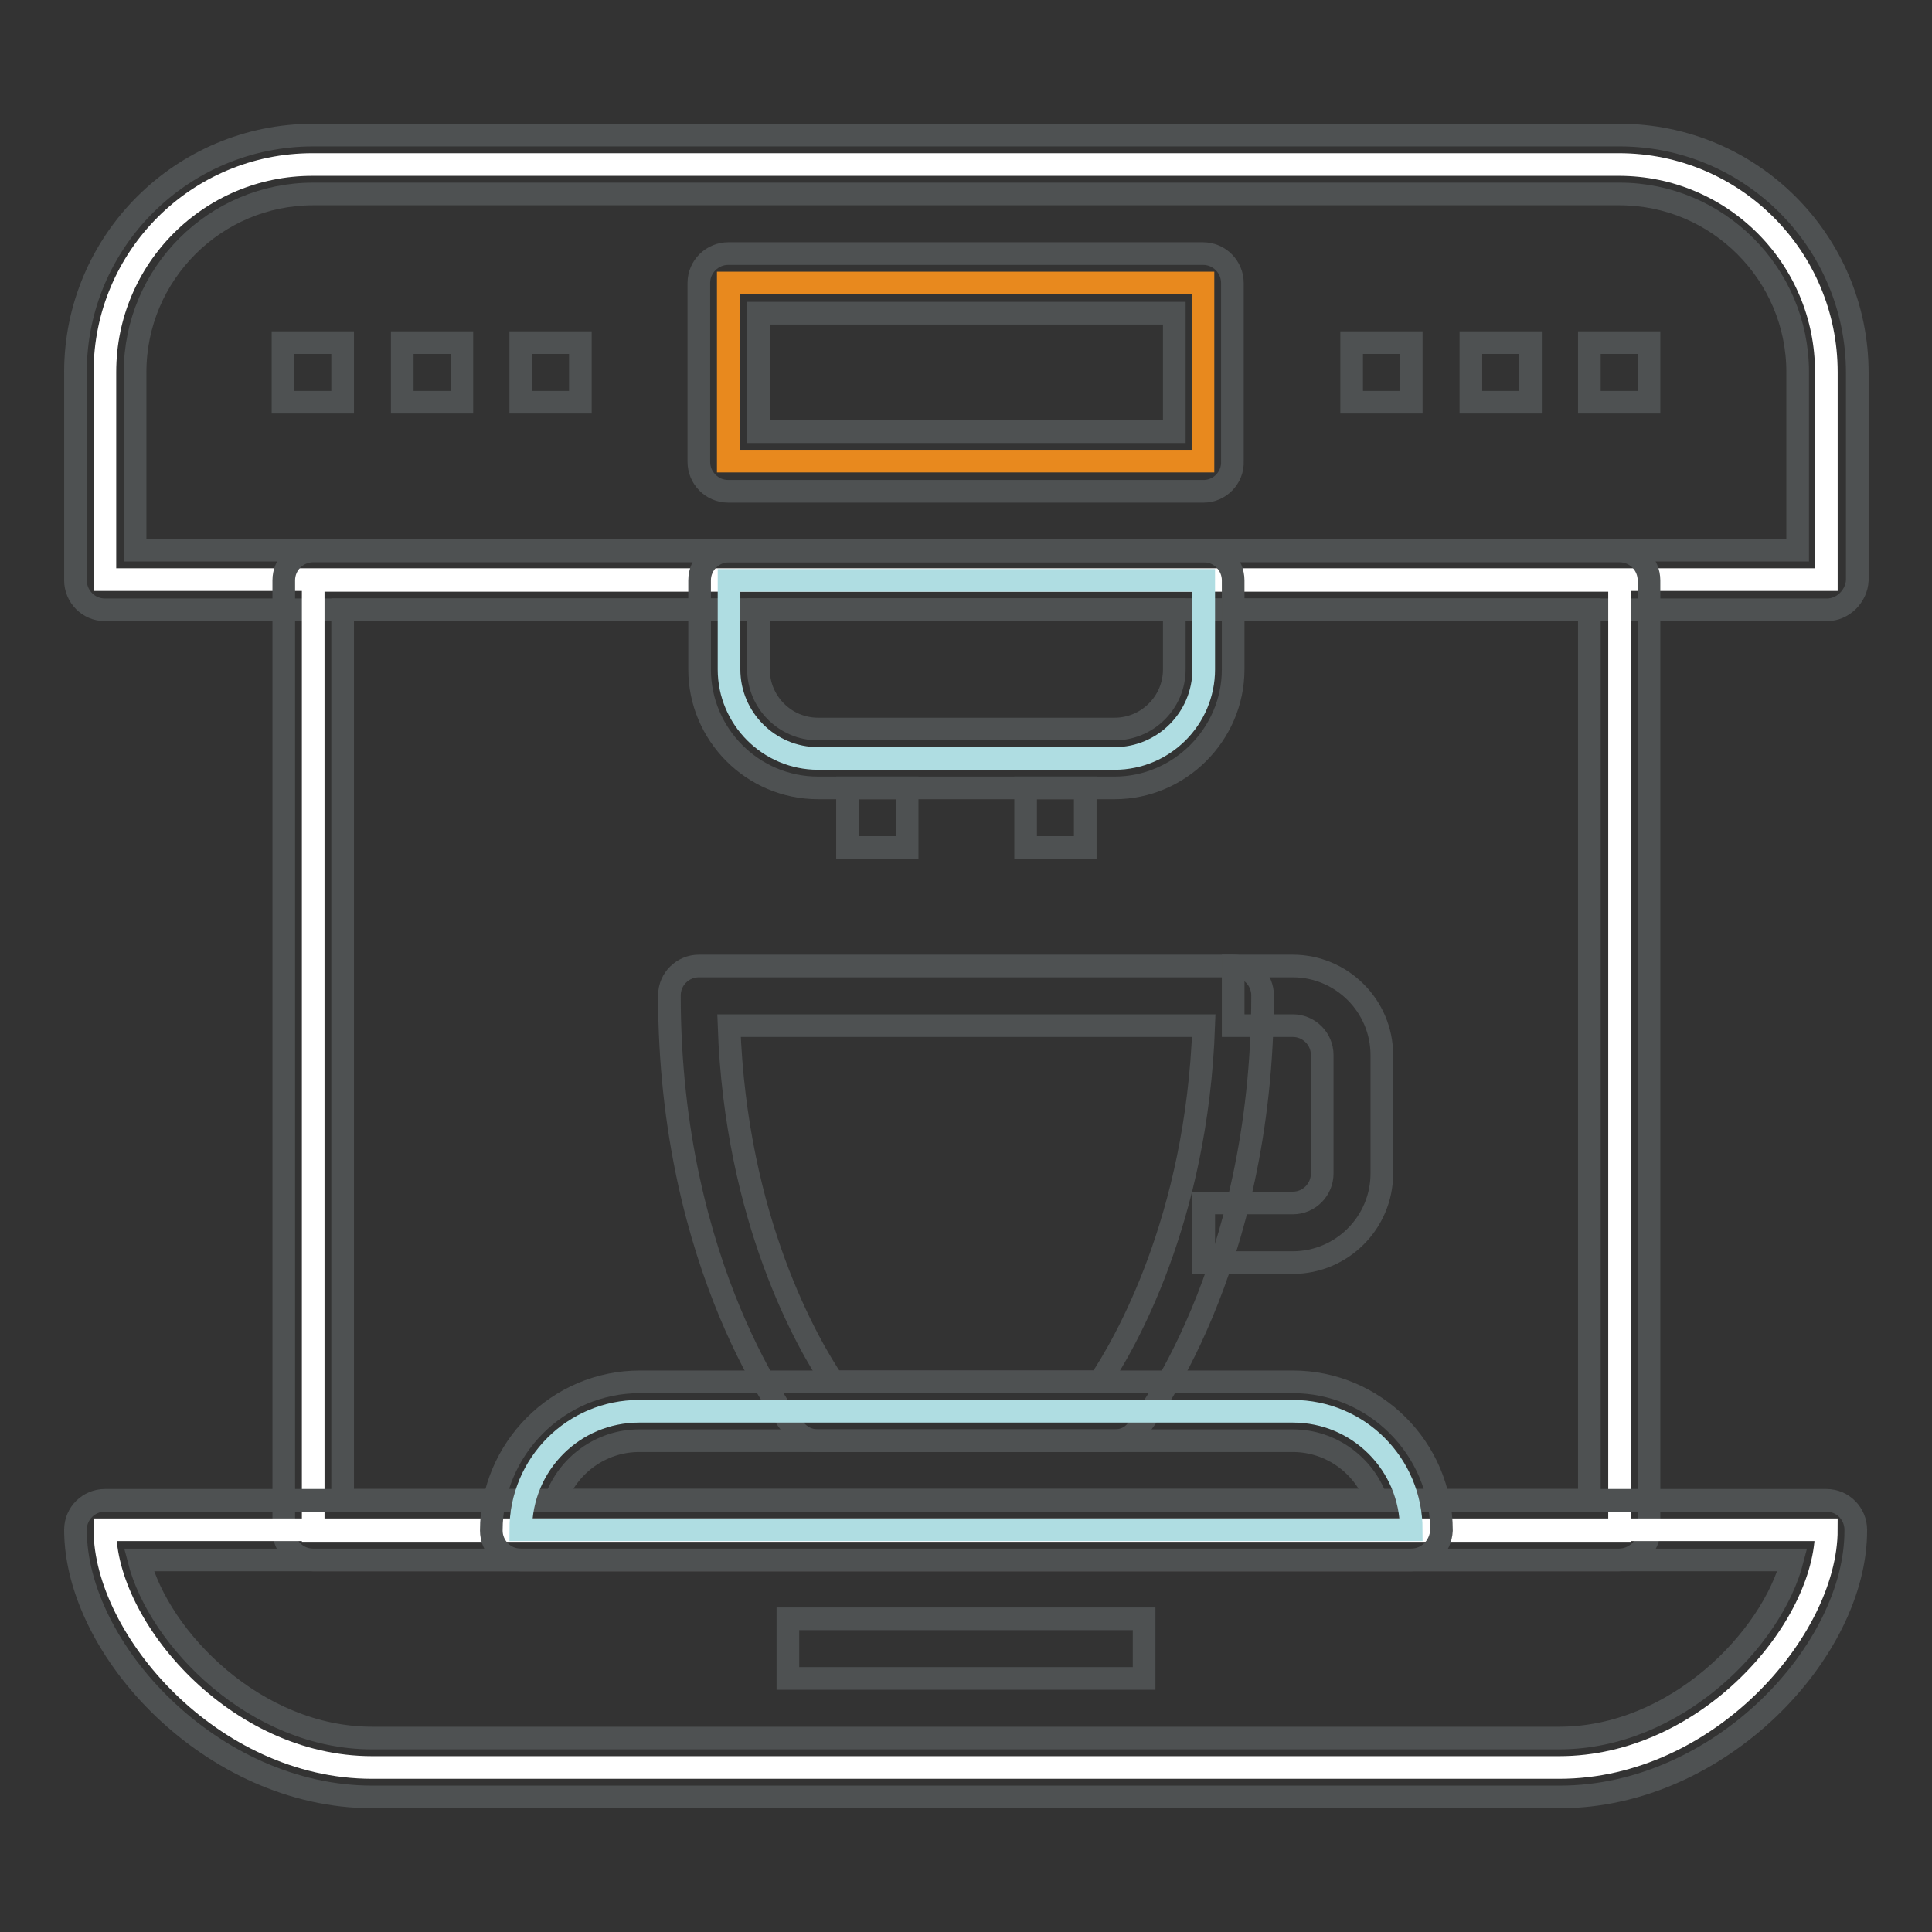
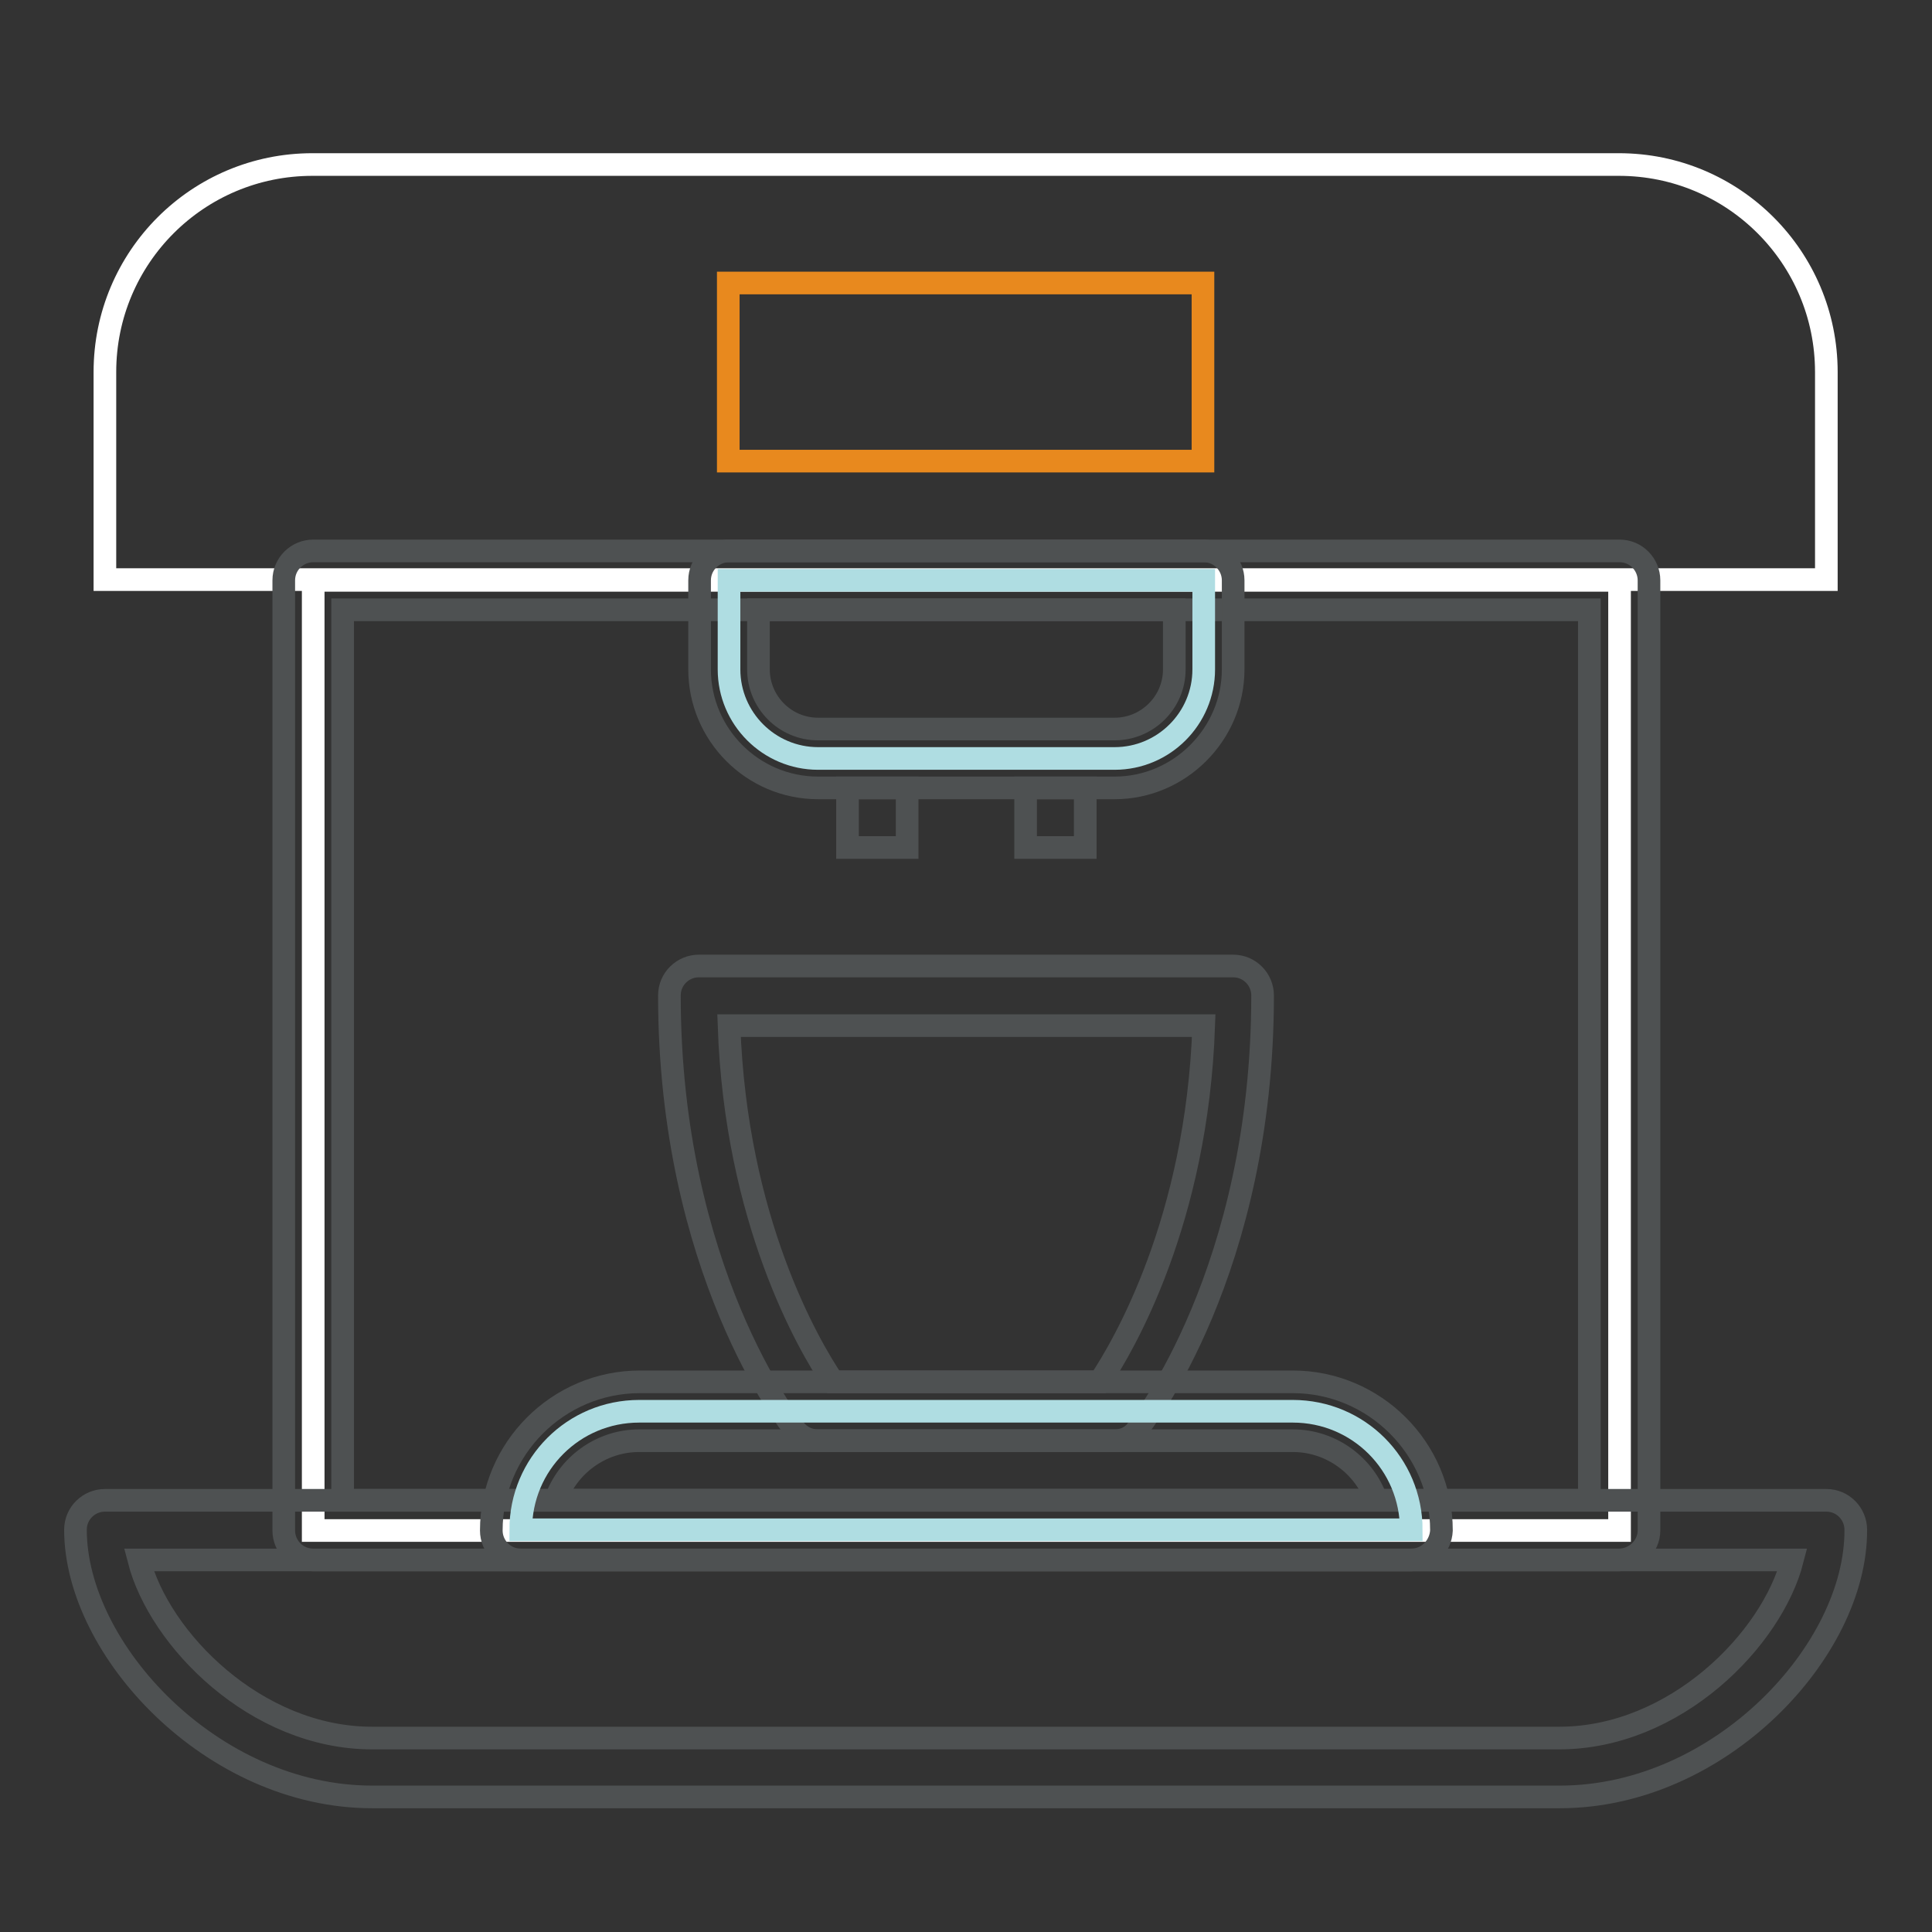
<svg xmlns="http://www.w3.org/2000/svg" version="1.1" x="0px" y="0px" viewBox="0 0 256 256" enable-background="new 0 0 256 256" xml:space="preserve">
  <rect x="0" y="0" width="256" height="256" fill="#333333" stroke="none" />
  <g>
    <path stroke-width="3" fill-opacity="0" stroke="#ffffff" d="M13.9,49.3c0-15.2,12.3-27.5,27.5-27.5h173.1c15.2,0,27.5,12.3,27.5,27.5v27.5H13.9V49.3z" />
-     <path stroke-width="3" fill-opacity="0" stroke="#4e5152" d="M242.1,80.8H13.9c-2.2,0-3.9-1.8-3.9-3.9V49.3C10,32,24.1,17.9,41.5,17.9h173.1c17.4,0,31.5,14.1,31.5,31.5 v27.5C246,79,244.2,80.8,242.1,80.8L242.1,80.8z M17.9,72.9h220.3V49.3c0-13-10.6-23.6-23.6-23.6H41.5c-13,0-23.6,10.6-23.6,23.6 L17.9,72.9L17.9,72.9z" />
    <path stroke-width="3" fill-opacity="0" stroke="#ffffff" d="M41.5,76.9h173.1v125.9H41.5V76.9z" />
    <path stroke-width="3" fill-opacity="0" stroke="#4e5152" d="M214.5,206.7H41.5c-2.2,0-3.9-1.8-3.9-3.9V76.9c0-2.2,1.8-3.9,3.9-3.9h173.1c2.2,0,3.9,1.8,3.9,3.9v125.9 C218.5,204.9,216.7,206.7,214.5,206.7z M45.4,198.8h165.2v-118H45.4V198.8L45.4,198.8z" />
-     <path stroke-width="3" fill-opacity="0" stroke="#ffffff" d="M13.9,202.7c0,13,15.7,31.5,35.4,31.5h157.3c19.7,0,35.4-18.4,35.4-31.5H13.9z" />
    <path stroke-width="3" fill-opacity="0" stroke="#4e5152" d="M206.7,238.1H49.3c-21.2,0-39.3-19.5-39.3-35.4c0-2.2,1.8-3.9,3.9-3.9h228.1c2.2,0,3.9,1.8,3.9,3.9 C246,218.7,227.9,238.1,206.7,238.1z M18.4,206.7c2.7,10.5,15.5,23.6,30.9,23.6h157.3c15.4,0,28.2-13.1,30.9-23.6H18.4L18.4,206.7z  M135.9,104.4h7.9v7.9h-7.9V104.4z M112.3,104.4h7.9v7.9h-7.9V104.4z M147.7,190.9h-39.3c-1.2,0-2.3-0.5-3.1-1.5 c-0.7-0.8-16.6-21.2-16.6-57.5c0-2.2,1.8-3.9,3.9-3.9h70.8c2.2,0,3.9,1.8,3.9,3.9c0,36.4-15.9,56.7-16.6,57.5 C150,190.4,148.9,190.9,147.7,190.9z M110.4,183.1h35.3c3.2-4.8,12.9-21.3,13.8-47.2H96.6C97.5,161.7,107.1,178.2,110.4,183.1z" />
    <path stroke-width="3" fill-opacity="0" stroke="#afdde2" d="M159.5,88.7c0,6.5-5.3,11.8-11.8,11.8h-39.3c-6.5,0-11.8-5.3-11.8-11.8V76.9h62.9V88.7z" />
    <path stroke-width="3" fill-opacity="0" stroke="#4e5152" d="M147.7,104.4h-39.3c-8.7,0-15.7-7.1-15.7-15.7V76.9c0-2.2,1.8-3.9,3.9-3.9h62.9c2.2,0,3.9,1.8,3.9,3.9v11.8 C163.4,97.3,156.3,104.4,147.7,104.4z M100.5,80.8v7.9c0,4.3,3.5,7.9,7.9,7.9h39.3c4.3,0,7.9-3.5,7.9-7.9v-7.9H100.5z" />
    <path stroke-width="3" fill-opacity="0" stroke="#afdde2" d="M84.7,187C76,187,69,194,69,202.7h118c0-8.7-7-15.7-15.7-15.7H84.7z" />
    <path stroke-width="3" fill-opacity="0" stroke="#4e5152" d="M187,206.7H69c-2.2,0-3.9-1.8-3.9-3.9c0-10.8,8.8-19.7,19.7-19.7h86.5c10.8,0,19.7,8.8,19.7,19.7 C190.9,204.9,189.2,206.7,187,206.7z M73.6,198.8h108.8c-1.6-4.6-6-7.9-11.1-7.9H84.7C79.6,190.9,75.2,194.2,73.6,198.8z" />
    <path stroke-width="3" fill-opacity="0" stroke="#e8891e" d="M96.5,37.5h62.9v23.6H96.5V37.5z" />
-     <path stroke-width="3" fill-opacity="0" stroke="#4e5152" d="M159.5,65.1H96.5c-2.2,0-3.9-1.8-3.9-3.9V37.5c0-2.2,1.8-3.9,3.9-3.9h62.9c2.2,0,3.9,1.8,3.9,3.9v23.6 C163.4,63.3,161.6,65.1,159.5,65.1z M100.5,57.2h55.1V41.5h-55.1V57.2z M69,45.4h7.9v7.9H69V45.4z M53.3,45.4h7.9v7.9h-7.9V45.4z  M37.5,45.4h7.9v7.9h-7.9V45.4z M210.6,45.4h7.9v7.9h-7.9V45.4z M194.9,45.4h7.9v7.9h-7.9V45.4z M179.1,45.4h7.9v7.9h-7.9V45.4z  M104.4,214.5h47.2v7.9h-47.2V214.5z M171.3,167.3h-11.8v-7.9h11.8c2.2,0,3.9-1.8,3.9-3.9v-15.7c0-2.2-1.8-3.9-3.9-3.9h-7.9V128 h7.9c6.5,0,11.8,5.3,11.8,11.8v15.7C183.1,162,177.8,167.3,171.3,167.3z" />
  </g>
</svg>